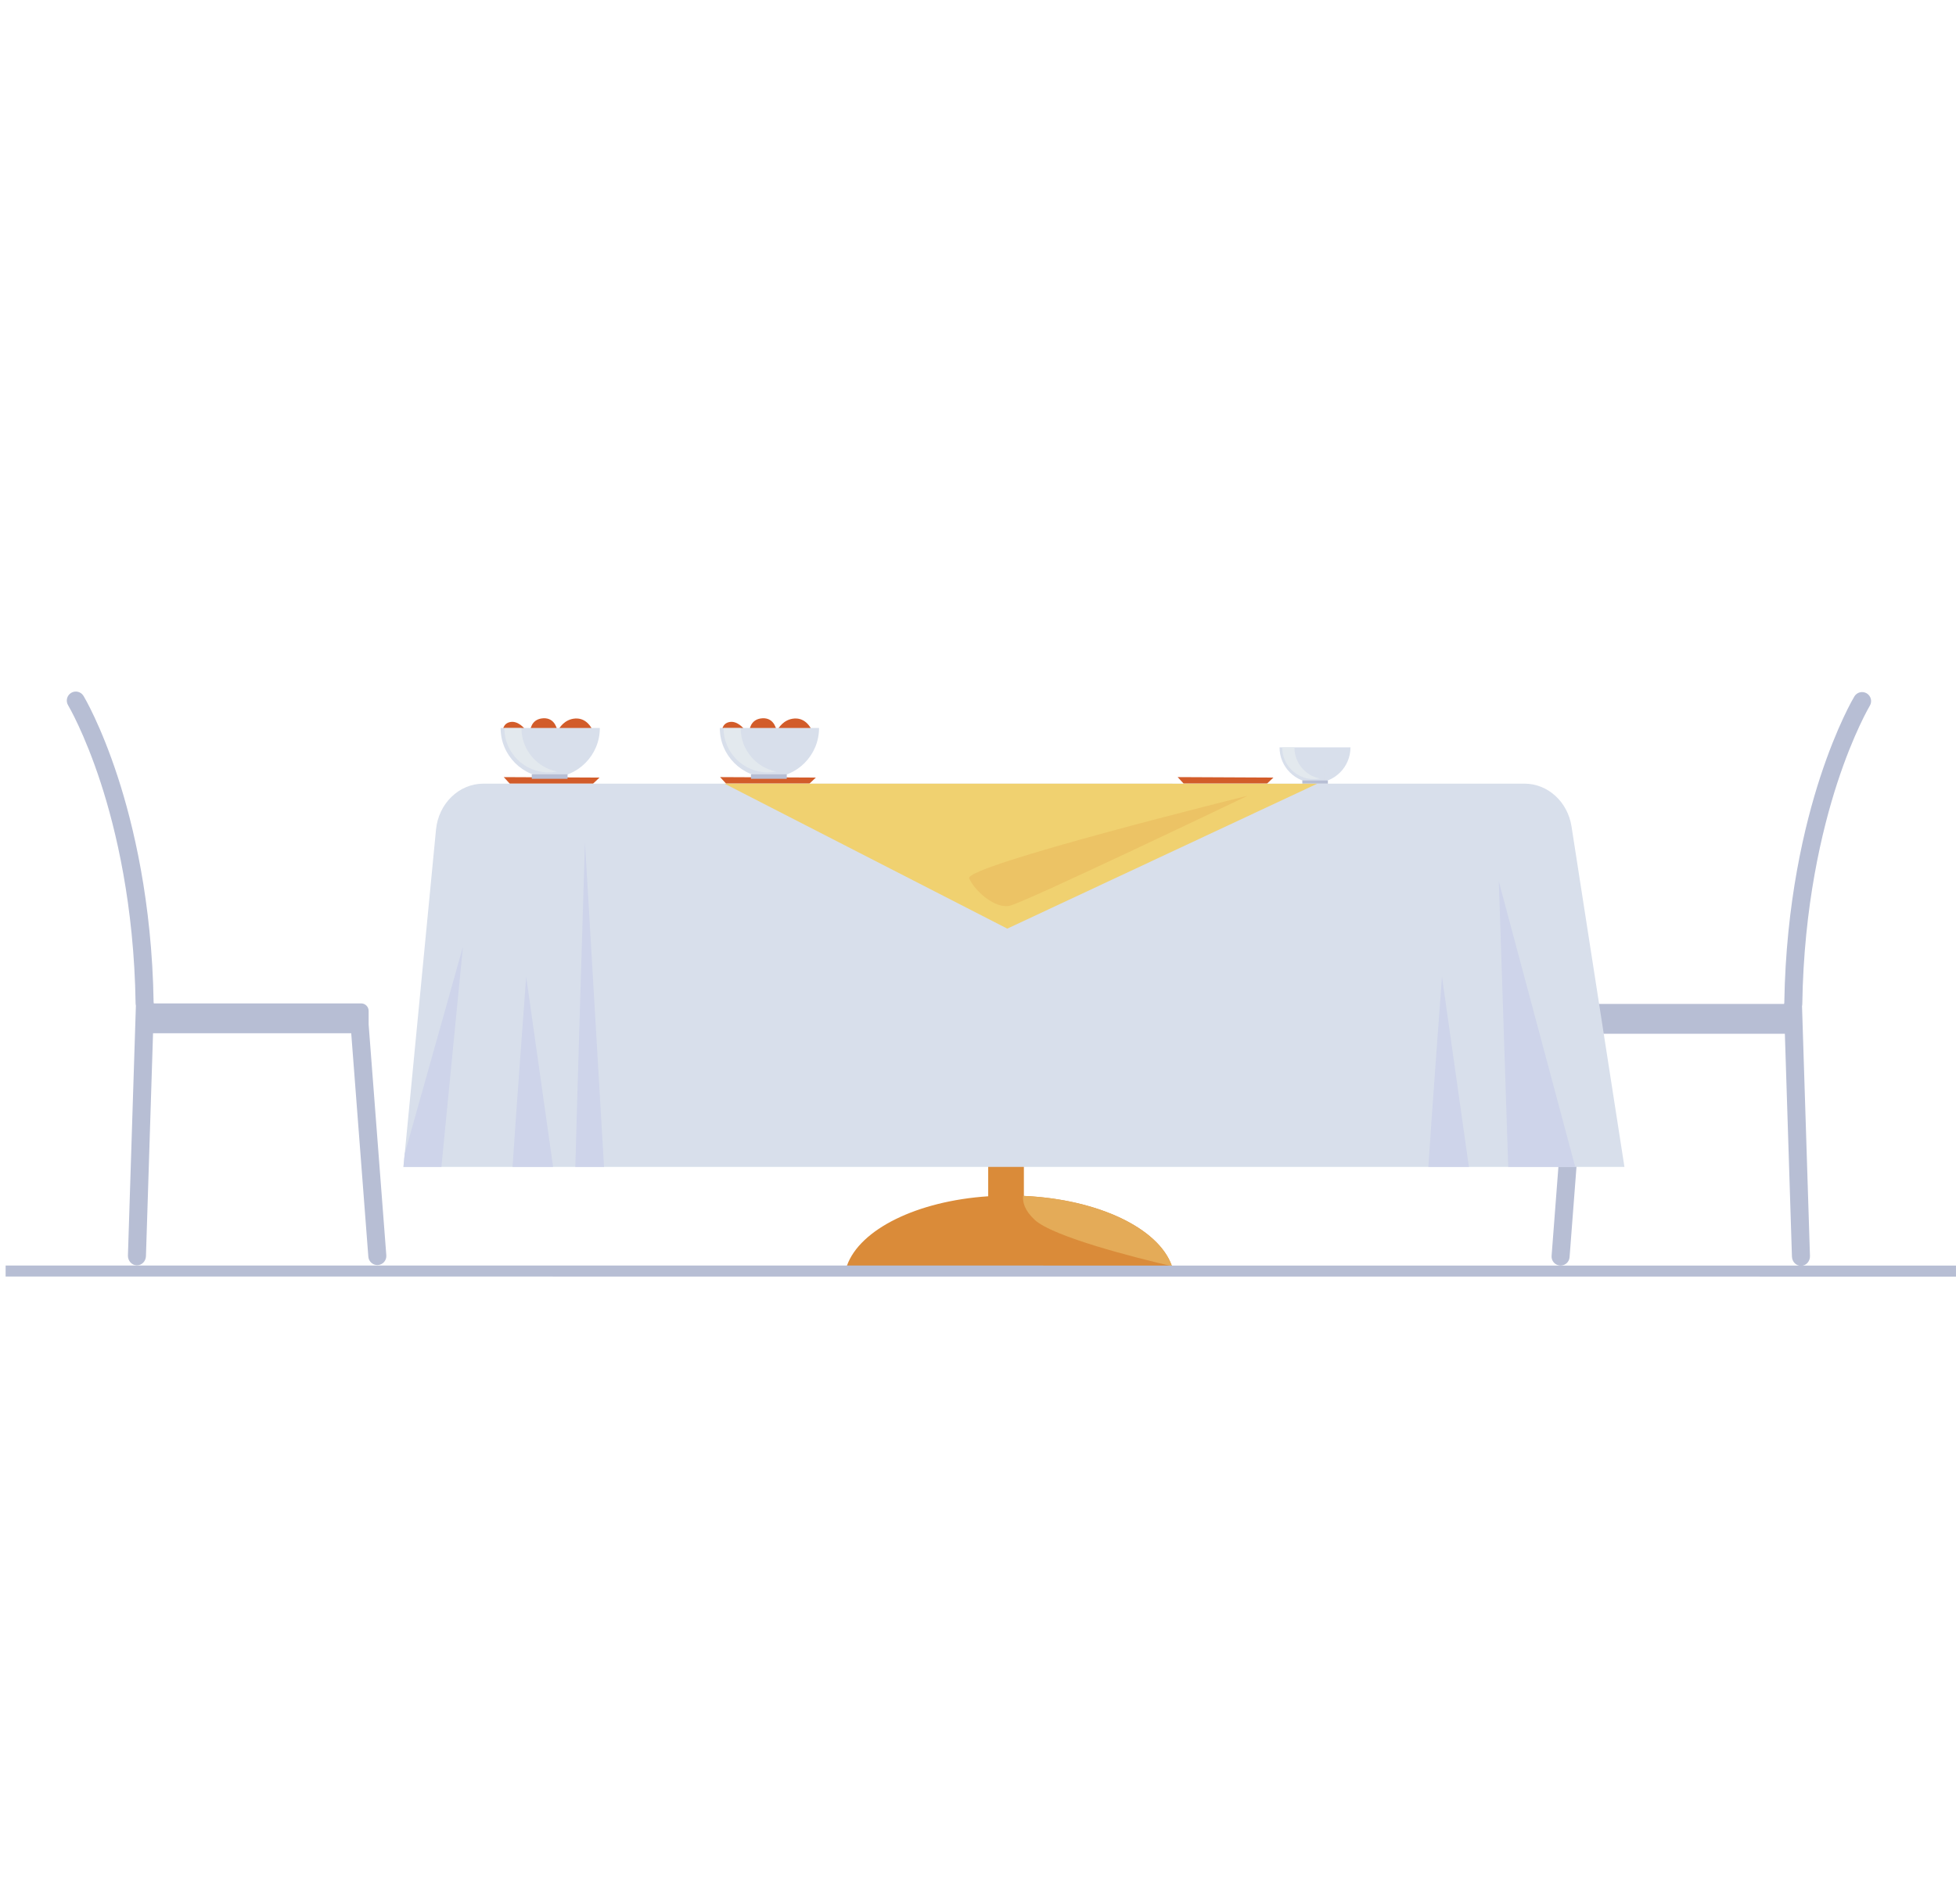
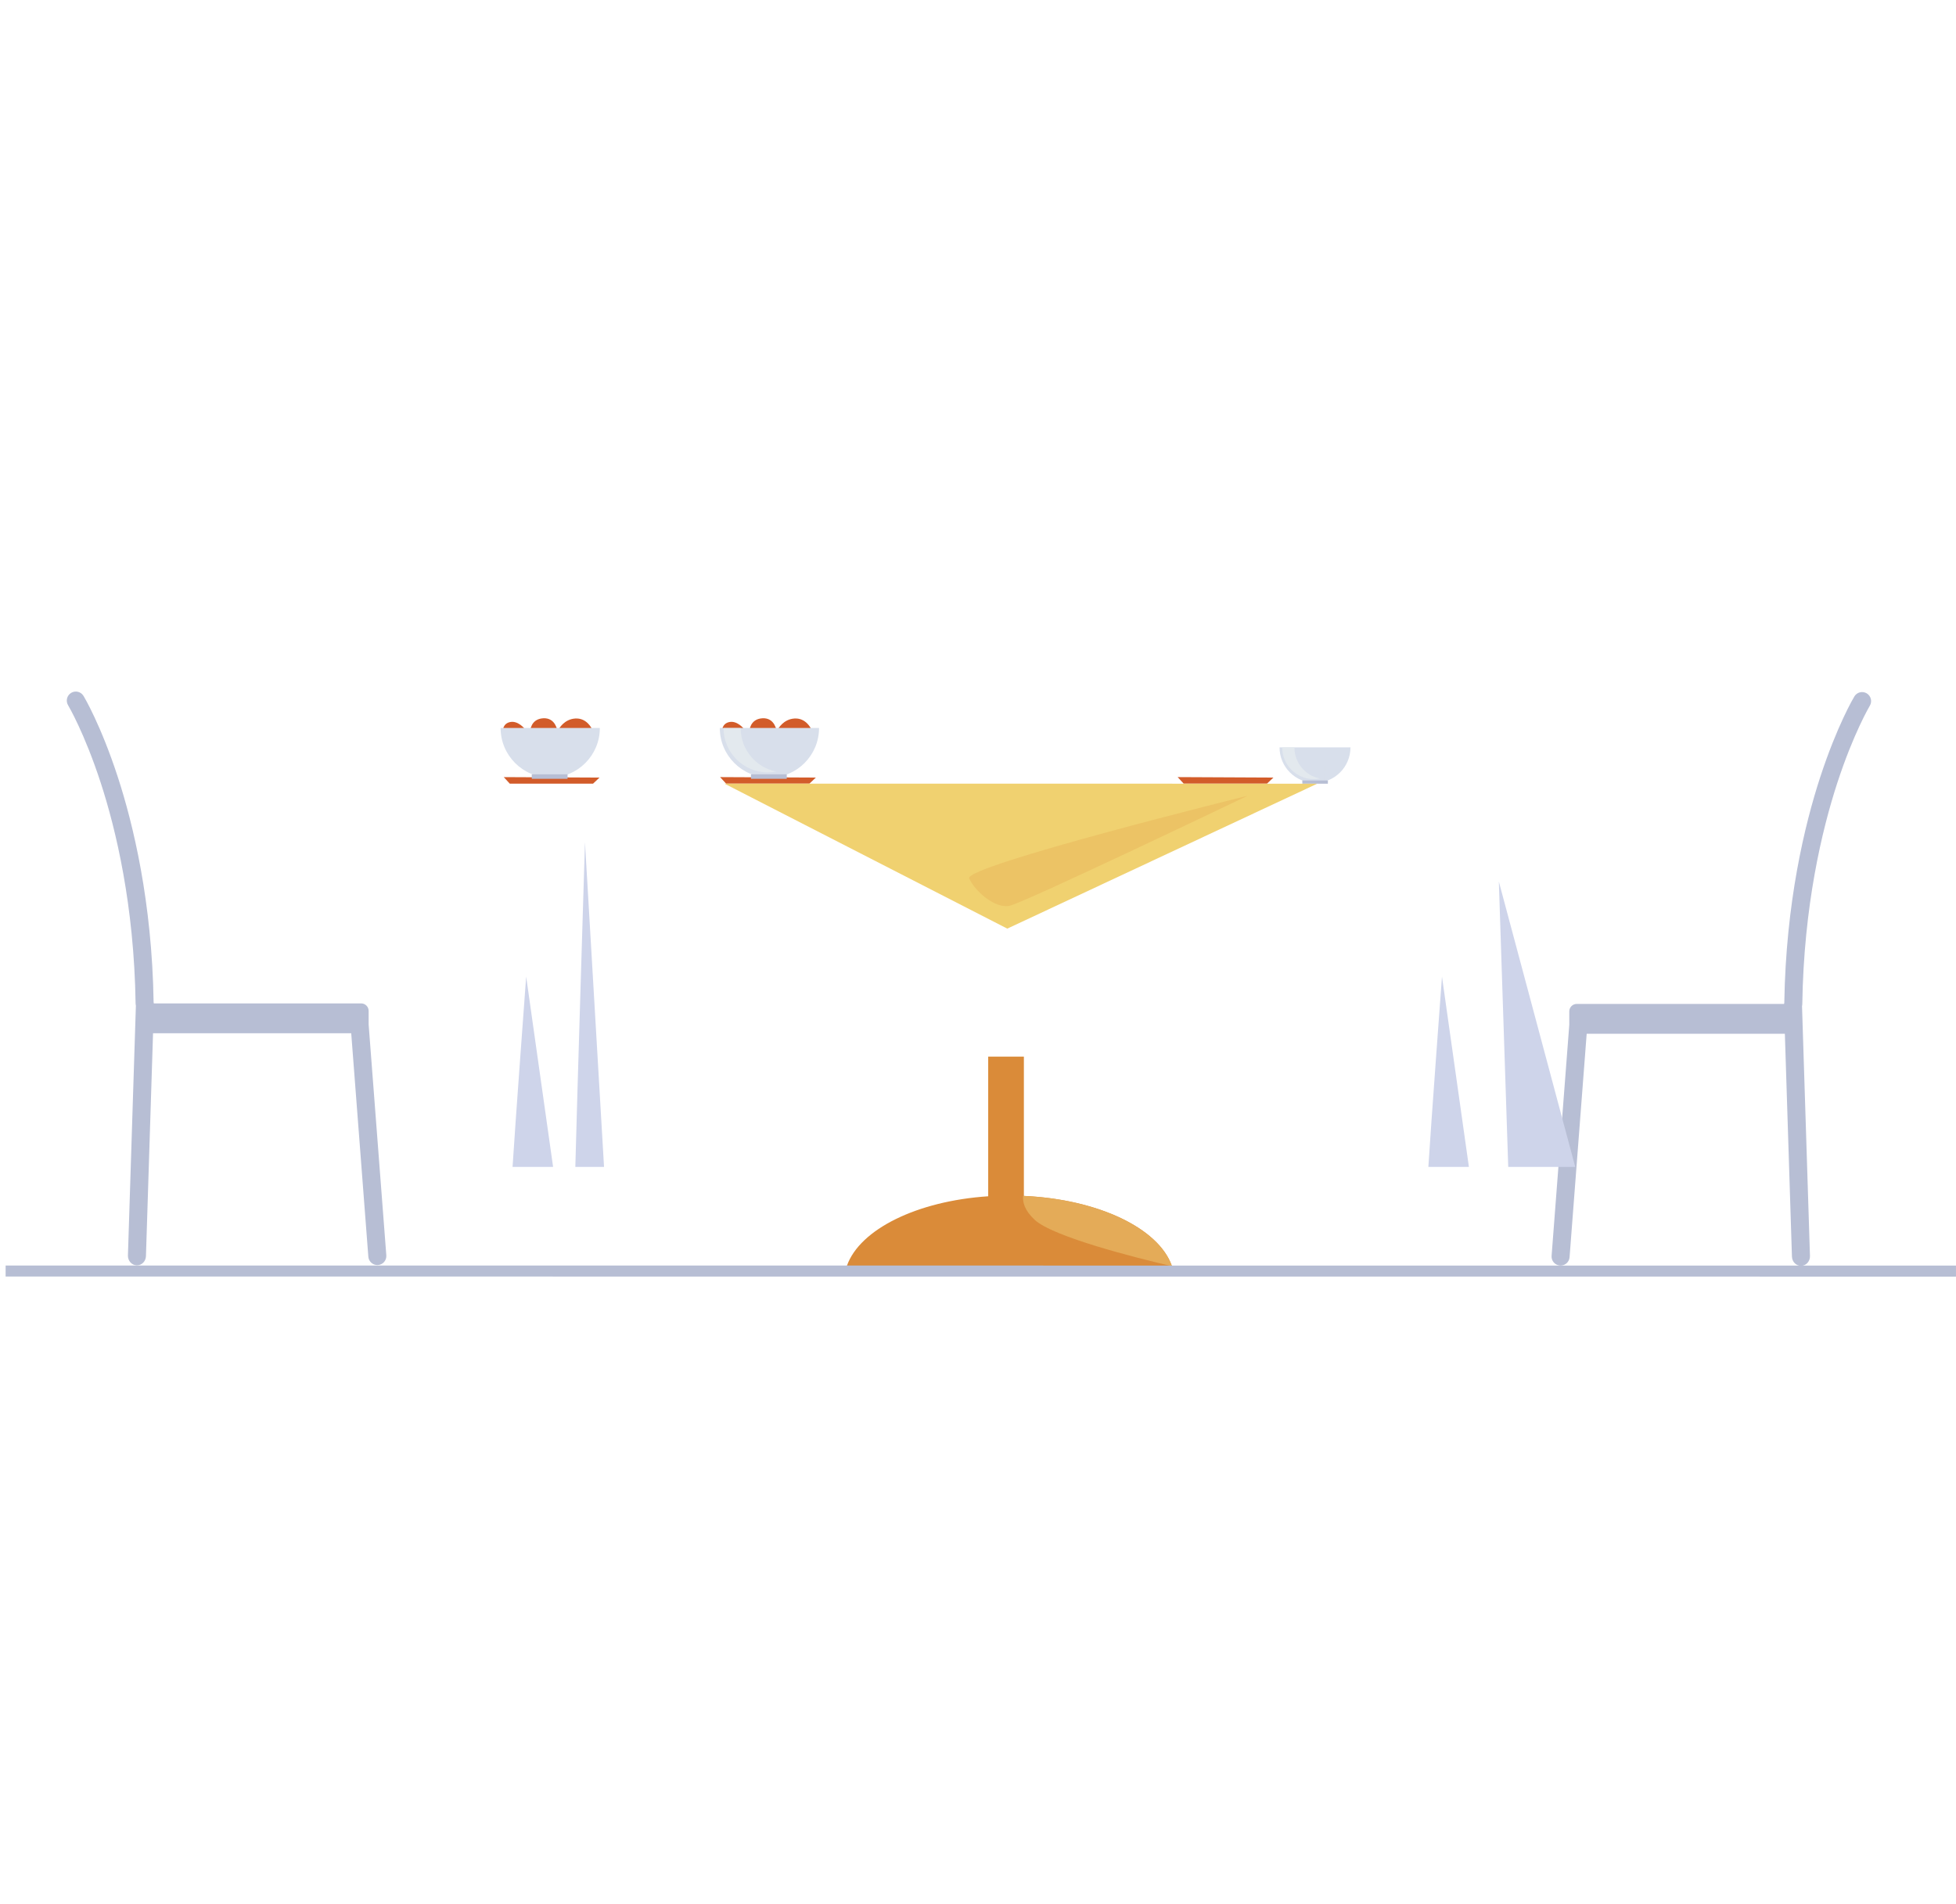
<svg xmlns="http://www.w3.org/2000/svg" width="264" height="257" viewBox="0 0 264 257" fill="none">
  <g clip-path="url(#clip0_46_12212)">
    <path d="M177.487 105.677C180.13 105.677 182.272 103.535 182.272 100.89H172.699C172.699 103.535 174.843 105.677 177.487 105.677Z" fill="#D8DFEB" />
    <path d="M178.154 105.097C177.887 105.149 177.611 105.176 177.329 105.176C174.97 105.176 173.059 103.263 173.059 100.903H174.707C174.707 102.981 176.19 104.713 178.154 105.097Z" fill="#E3E9EE" />
    <path d="M175.77 105.361H179.224V105.795H175.778L175.77 105.361Z" fill="#B7BED4" />
    <path d="M209.418 169.534L211.804 138.36V136.531C211.804 135.977 212.257 135.524 212.812 135.524H240.794C240.802 135.472 240.812 135.421 240.825 135.372C241.043 121.799 243.579 111.321 245.672 104.915C247.962 97.908 250.19 94.171 250.284 94.015C250.63 93.439 251.376 93.254 251.952 93.6C252.528 93.947 252.714 94.695 252.369 95.27C252.346 95.307 250.16 98.988 247.955 105.763C245.922 112.013 243.456 122.252 243.255 135.532C243.254 135.63 243.241 135.724 243.218 135.815L244.29 169.551C244.313 170.262 243.786 170.857 243.116 170.881C243.101 170.881 243.088 170.882 243.073 170.882C242.419 170.882 241.881 170.334 241.858 169.638L240.902 139.553H214.154L211.843 169.719C211.794 170.358 211.26 170.844 210.631 170.844C210.6 170.844 210.569 170.842 210.536 170.84C209.868 170.789 209.365 170.203 209.418 169.534Z" fill="#B7BED4" />
    <path d="M178.739 105.361H178.738L178.82 103.361C178.822 103.361 178.825 103.361 178.827 103.361L178.739 105.361Z" fill="#D9CFC7" />
    <path d="M178.719 105.781L178.737 105.361H178.738L178.719 105.781Z" fill="#BEB4B5" />
    <path d="M52.141 169.465L49.754 138.292V136.462C49.754 135.908 49.301 135.454 48.747 135.454H20.763C20.755 135.404 20.746 135.352 20.733 135.304C20.515 121.73 17.978 111.252 15.885 104.845C13.595 97.839 11.368 94.103 11.274 93.947C10.928 93.371 10.181 93.185 9.605 93.531C9.03 93.878 8.844 94.625 9.189 95.202C9.211 95.238 11.397 98.919 13.602 105.694C15.636 111.945 18.102 122.183 18.302 135.463C18.303 135.561 18.317 135.655 18.341 135.746L17.267 169.483C17.245 170.192 17.771 170.788 18.442 170.812C18.456 170.813 18.47 170.813 18.484 170.813C19.137 170.813 19.677 170.265 19.699 169.57L20.656 139.484H47.404L49.715 169.651C49.763 170.289 50.297 170.774 50.926 170.774C50.957 170.774 50.989 170.773 51.02 170.771C51.691 170.72 52.192 170.135 52.141 169.465Z" fill="#B7BED4" />
    <path d="M67.992 104.906L68.803 105.787H80.047L80.914 104.969L67.992 104.906Z" fill="#D25C2A" />
    <path d="M97.191 104.905L98.003 105.786H109.247L110.113 104.967L97.191 104.905Z" fill="#D25C2A" />
    <path d="M158.949 104.905L159.761 105.786H171.004L171.871 104.967L158.949 104.905Z" fill="#D25C2A" />
    <path d="M100.426 98.447C100.426 98.363 99.503 97.272 98.468 97.467C97.433 97.663 97.461 98.643 97.461 98.643L100.426 98.447Z" fill="#D25C2A" />
    <path d="M101.152 98.699C101.152 98.699 101.18 97.076 102.886 96.964C104.593 96.852 104.816 98.671 104.816 98.671L101.152 98.699Z" fill="#D25C2A" />
    <path d="M105.012 98.419C105.012 98.419 105.712 97.076 107.25 96.993C108.788 96.908 109.459 98.363 109.459 98.363L105.012 98.419Z" fill="#D25C2A" />
    <path d="M103.849 104.971C107.548 104.971 110.547 101.971 110.547 98.271H97.152C97.152 101.971 100.151 104.971 103.849 104.971Z" fill="#D8DFEB" />
    <path d="M104.787 104.157C104.414 104.23 104.027 104.269 103.633 104.269C100.332 104.269 97.656 101.592 97.656 98.289H99.963C99.963 101.197 102.038 103.62 104.787 104.157Z" fill="#E3E9EE" />
    <path d="M101.355 104.527H106.188V105.135H101.365L101.355 104.527Z" fill="#B7BED4" />
    <path d="M70.84 98.447C70.84 98.363 69.917 97.272 68.882 97.467C67.847 97.663 67.875 98.643 67.875 98.643L70.84 98.447Z" fill="#D25C2A" />
    <path d="M71.566 98.699C71.566 98.699 71.594 97.076 73.3 96.964C75.007 96.852 75.23 98.671 75.23 98.671L71.566 98.699Z" fill="#D25C2A" />
    <path d="M75.426 98.419C75.426 98.419 76.126 97.076 77.664 96.993C79.203 96.908 79.873 98.363 79.873 98.363L75.426 98.419Z" fill="#D25C2A" />
    <path d="M74.263 104.971C77.962 104.971 80.961 101.971 80.961 98.271H67.566C67.566 101.971 70.565 104.971 74.263 104.971Z" fill="#D8DFEB" />
-     <path d="M75.201 104.157C74.828 104.23 74.442 104.269 74.047 104.269C70.746 104.269 68.07 101.592 68.07 98.289H70.377C70.377 101.197 72.452 103.62 75.201 104.157Z" fill="#E3E9EE" />
    <path d="M71.769 104.527H76.602V105.135H71.779L71.769 104.527Z" fill="#B7BED4" />
    <path d="M138.193 161.442V142.639H133.376V161.491C123.759 162.13 116.056 165.954 114.309 170.862H158.155C156.352 165.802 148.223 161.896 138.193 161.442Z" fill="#DA8B39" />
    <path d="M158.155 170.862H157.887H157.885H158.155ZM156.204 167.828C156.203 167.827 156.201 167.826 156.201 167.826C156.203 167.827 156.203 167.827 156.204 167.828ZM156.18 167.803C156.178 167.802 156.176 167.8 156.175 167.798C156.177 167.801 156.178 167.802 156.18 167.803ZM156.133 167.755C156.13 167.752 156.126 167.748 156.124 167.745C156.127 167.748 156.13 167.751 156.133 167.755ZM156.121 167.743C156.117 167.739 156.114 167.735 156.109 167.732C156.114 167.735 156.118 167.739 156.121 167.743Z" fill="#D88E4F" />
    <path d="M154.358 166.236C150.669 163.565 144.849 161.743 138.191 161.442C144.85 161.742 150.669 163.565 154.358 166.236Z" fill="#F2DBA0" />
    <path d="M158.157 170.862H157.887C153.459 169.823 142.155 166.994 139.649 164.667C138.305 163.418 138.001 162.304 138.093 161.437C138.127 161.439 138.16 161.44 138.194 161.441V161.442C144.851 161.744 150.671 163.565 154.36 166.236C154.548 166.372 154.731 166.51 154.907 166.651C155.344 166.998 155.746 167.359 156.111 167.732C156.116 167.735 156.119 167.739 156.123 167.743C156.123 167.744 156.124 167.745 156.126 167.745C156.128 167.748 156.132 167.752 156.135 167.755C156.136 167.756 156.136 167.757 156.138 167.758C156.141 167.761 156.144 167.764 156.147 167.768C156.149 167.769 156.15 167.77 156.151 167.772C156.154 167.774 156.156 167.777 156.158 167.779C156.161 167.781 156.162 167.783 156.164 167.785C156.166 167.787 156.168 167.79 156.17 167.791C156.173 167.794 156.175 167.796 156.177 167.798C156.178 167.8 156.18 167.802 156.181 167.803C156.185 167.806 156.188 167.809 156.19 167.812C156.191 167.814 156.192 167.815 156.193 167.816C156.197 167.819 156.2 167.823 156.203 167.826C156.203 167.826 156.204 167.827 156.205 167.828C156.209 167.831 156.212 167.836 156.216 167.839C156.216 167.839 156.216 167.84 156.218 167.84C157.117 168.782 157.777 169.797 158.157 170.862Z" fill="#E4AB58" />
-     <path d="M219.249 157.526H54.453L54.625 155.742L58.848 111.994C59.188 108.468 61.953 105.788 65.251 105.788H205.758C208.905 105.788 211.589 108.233 212.108 111.569L219.249 157.526Z" fill="#D8DFEB" />
    <path d="M97.785 105.789L135.954 125.359L177.786 105.795L97.785 105.789Z" fill="#F0D170" />
    <path d="M212.608 157.526H203.565L202.297 119.002L212.608 157.526Z" fill="#CED4EA" />
    <path d="M81.526 157.526H77.652C77.878 148.648 78.953 113.702 78.953 113.702L81.526 157.526Z" fill="#CED4EA" />
    <path d="M198.257 157.526H192.785C193.104 152.321 194.623 131.836 194.623 131.836L198.257 157.526Z" fill="#CED4EA" />
    <path d="M74.651 157.526H69.18C69.499 152.321 71.017 131.836 71.017 131.836L74.651 157.526Z" fill="#CED4EA" />
-     <path d="M62.48 127.821L59.577 157.526H54.453L54.625 155.742L62.48 127.821Z" fill="#CED4EA" />
    <path d="M135.787 122.324C133.848 122.323 131.507 120.131 130.812 118.582C130.056 116.904 168.402 107.418 168.402 107.418C168.402 107.418 138.279 121.856 136.265 122.276C136.109 122.308 135.95 122.324 135.787 122.324Z" fill="#ECC365" />
    <path d="M271.243 170.849L-5.542 170.837C-5.957 170.837 -6.297 171.161 -6.297 171.558V171.603C-6.297 172.001 -5.957 172.325 -5.542 172.325L271.243 172.337C271.659 172.337 271.999 172.013 271.999 171.616V171.571C271.999 171.173 271.659 170.849 271.243 170.849Z" fill="#B7BED4" />
  </g>
  <defs>
    <clipPath id="clip0_46_12212">
      <rect width="263.24" height="256.016" fill="white" transform="translate(0.758)" />
    </clipPath>
  </defs>
</svg>